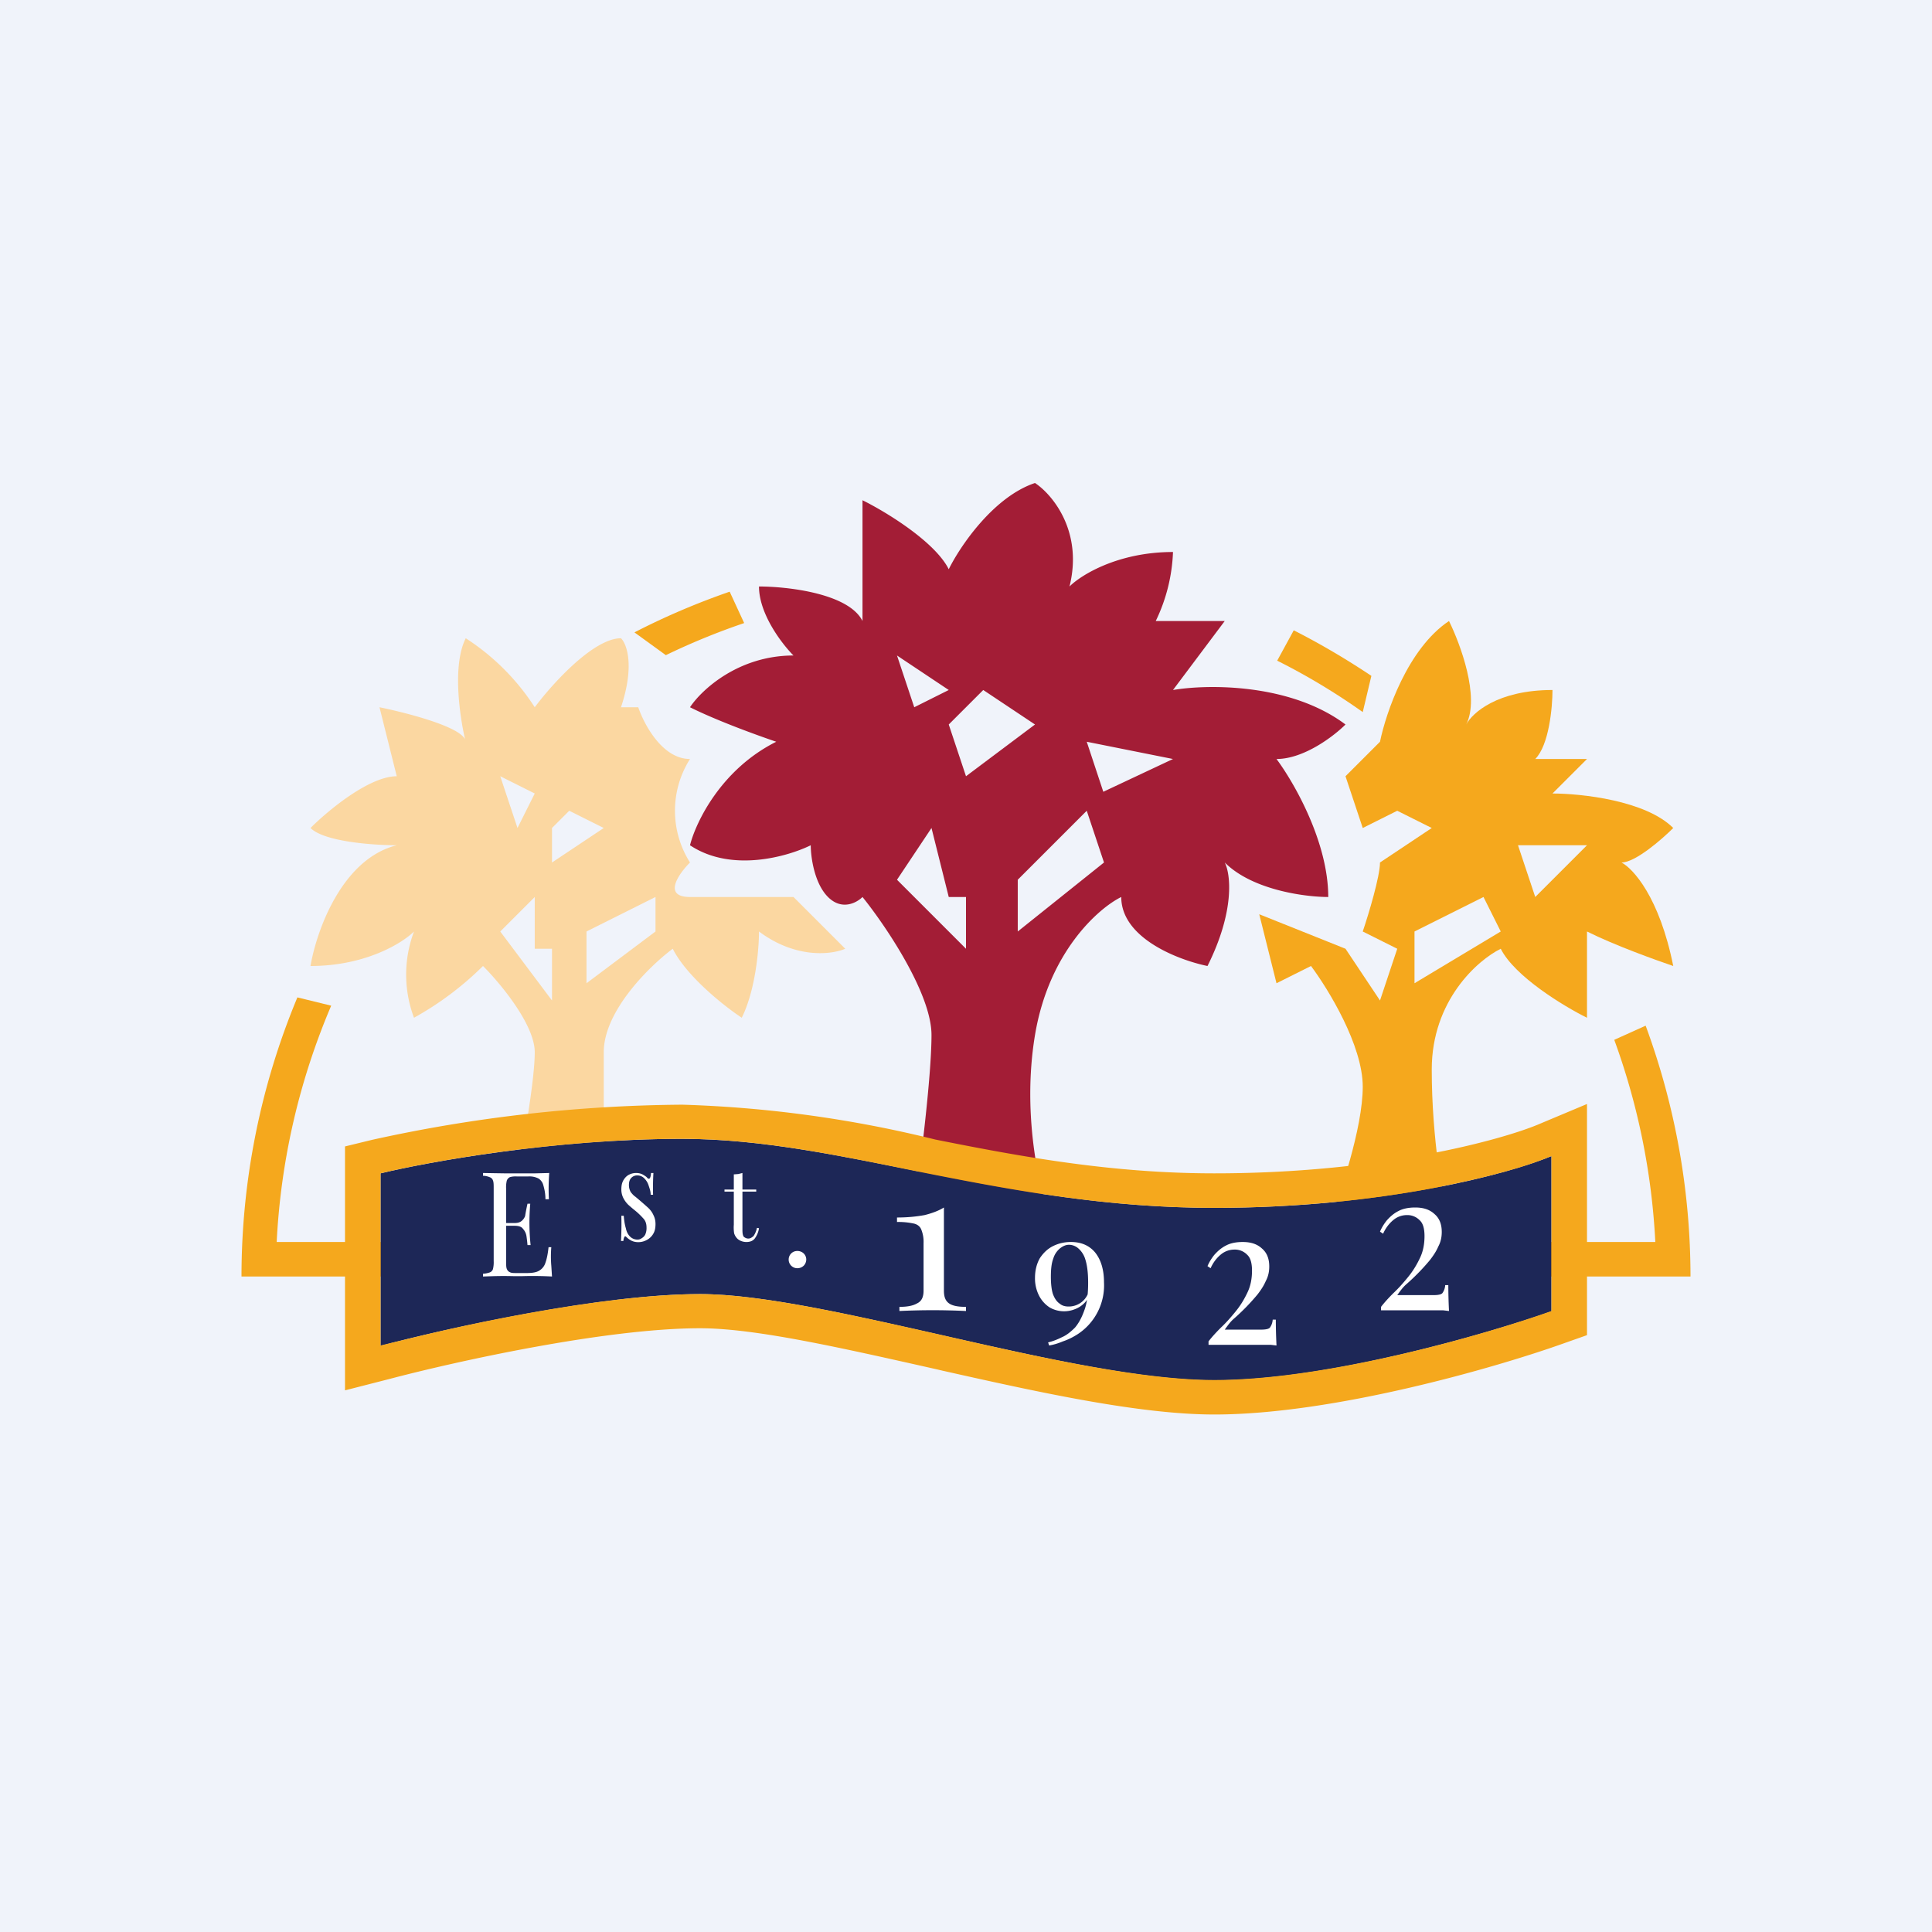
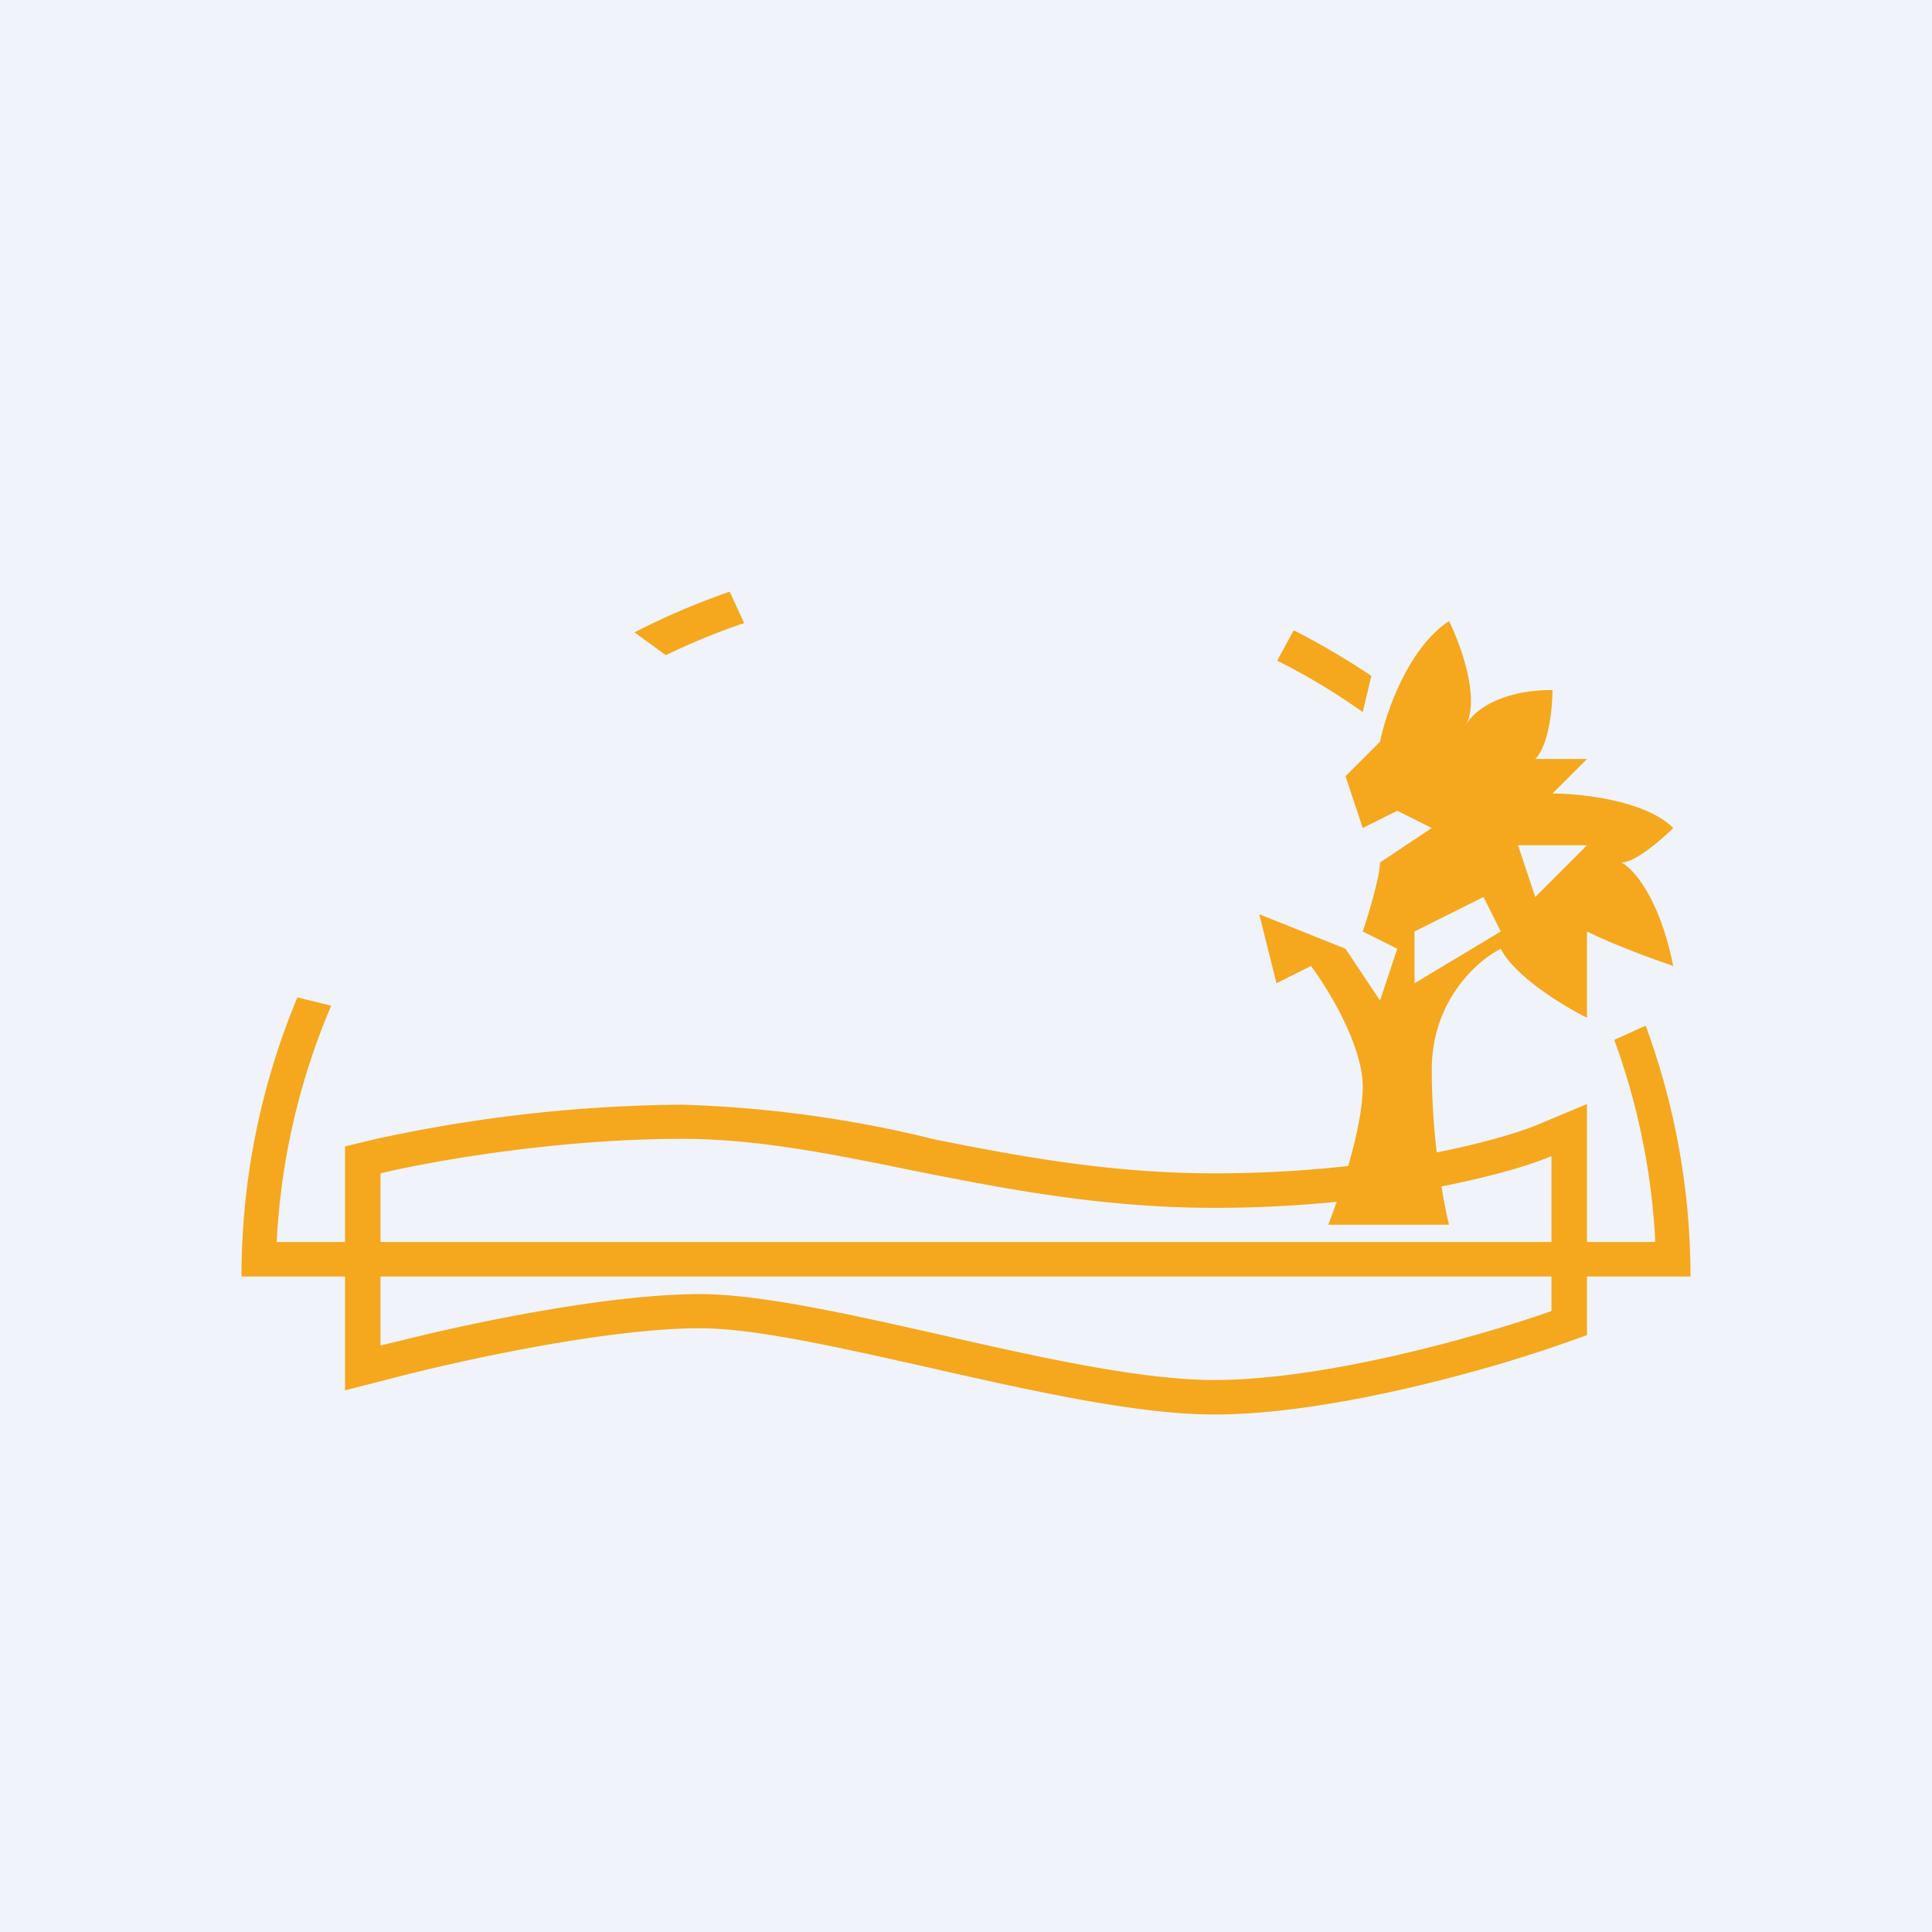
<svg xmlns="http://www.w3.org/2000/svg" width="56" height="56" viewBox="0 0 56 56">
  <path fill="#F0F3FA" d="M0 0h56v56H0z" />
-   <path fill-rule="evenodd" d="M14 28c.5.5 1.5 1.7 1.5 2.5s-.33 2.67-.5 3.5h2.5v-3.5c0-1.2 1.33-2.5 2-3 .4.8 1.5 1.67 2 2 .4-.8.5-2 .5-2.5 1.07.8 2.11.67 2.5.5L23 26h-3c-.8 0-.33-.67 0-1a2.8 2.8 0 0 1 0-3c-.8 0-1.33-1-1.5-1.5H18c.4-1.2.17-1.83 0-2-.8 0-2 1.33-2.5 2a6.7 6.7 0 0 0-2-2c-.39.77-.18 2.23-.02 2.93-.18-.38-1.7-.77-2.48-.93l.5 2c-.8 0-2 1-2.5 1.5.4.4 1.83.5 2.5.5C9.9 24.9 9.17 27 9 28c1.6 0 2.67-.67 3-1a3.55 3.55 0 0 0 0 2.5 9.1 9.1 0 0 0 2-1.5Zm.5-5.5L15 24l.5-1-1-.5Zm2 1-.5.5v1l1.5-1-1-.5Zm-1 4V26l-1 1 1.5 2v-1.5h-.5ZM17 27v1.5l2-1.5v-1l-2 1Z" fill="#FBD7A1" />
-   <path fill-rule="evenodd" d="M26.5 35c.17-1.17.5-3.8.5-5 0-1.2-1.33-3.17-2-4-.17.17-.6.4-1 0s-.5-1.17-.5-1.5c-.67.33-2.3.8-3.5 0 .17-.67.9-2.2 2.5-3-.5-.17-1.7-.6-2.5-1 .33-.5 1.4-1.5 3-1.5-.33-.33-1-1.2-1-2 .83 0 2.6.2 3 1v-3.5c.67.33 2.1 1.2 2.5 2 .33-.67 1.3-2.1 2.5-2.5.5.33 1.4 1.4 1 3 .33-.33 1.4-1 3-1a5 5 0 0 1-.5 2h2L34 20c1-.17 3.4-.2 5 1-.33.33-1.2 1-2 1 .5.67 1.5 2.4 1.5 4-.67 0-2.2-.2-3-1 .17.33.3 1.4-.5 3-.83-.17-2.5-.8-2.5-2-.67.33-2.1 1.6-2.5 4-.4 2.4.17 4.67.5 5.5l-4-.5Zm1-15L26 19l.5 1.5 1-.5Zm1 0-1 1 .5 1.5 2-1.5-1.5-1ZM26 25.5l1-1.5.5 2h.5v1.5l-2-2Zm3.5 0V27l2.5-2-.5-1.5-2 2Zm2-4 2.5.5-2.02.95-.48-1.45Z" fill="#A31D36" />
  <path fill-rule="evenodd" d="M38.5 35.5c.33-.83 1-2.8 1-4 0-1.2-1-2.83-1.5-3.5l-1 .5-.5-2 2.5 1 1 1.5.5-1.5-1-.5c.17-.5.5-1.6.5-2l1.5-1-1-.5-1 .5-.5-1.5 1-1c.17-.83.8-2.7 2-3.5.33.67.9 2.2.5 3 .17-.33.9-1 2.5-1 0 .5-.1 1.6-.5 2H46l-1 1c.83 0 2.7.2 3.5 1-.33.33-1.1 1-1.5 1 .33.17 1.1 1 1.5 3-.5-.17-1.7-.6-2.5-1v2.5c-.67-.33-2.1-1.2-2.5-2-.67.33-2 1.5-2 3.5s.33 3.83.5 4.5h-3.5Zm5.5-11 .5 1.5 1.5-1.5h-2Zm-3 4V27l2-1 .5 1-2.5 1.5Z" fill="#F5A81D" />
  <path d="M37.02 19.15c.86.43 1.69.93 2.48 1.49l.25-1.05c-.72-.48-1.48-.93-2.25-1.32l-.48.88Zm-15.87-2c-.95.33-1.87.72-2.76 1.18l.91.66a20 20 0 0 1 2.27-.93l-.42-.91ZM47.7 29.73l-.91.41A20 20 0 0 1 47.98 36H8.02a20 20 0 0 1 1.58-6.85l-.98-.24A21 21 0 0 0 7 37h42a21.05 21.05 0 0 0-1.3-7.27Z" fill="#F5A81D" />
-   <path d="M11.03 39v-4.99c1.37-.33 5.04-1 8.74-1 4.63 0 9.26 2 15.43 2 4.94 0 8.57-1 9.77-1.5v4.5c-1.88.66-6.48 2-9.77 2-4.11 0-11.31-2.5-14.91-2.5-2.88 0-7.38 1-9.26 1.5Z" fill="#1D2757" />
  <path d="m10 33.23.78-.19a42.9 42.9 0 0 1 9-1.02 34.8 34.8 0 0 1 7.33 1.01c2.5.5 5.12.98 8.09.98 4.82 0 8.31-.97 9.37-1.41L46 32v6.7l-.68.24c-1.9.68-6.64 2.06-10.12 2.06-2.2 0-5.16-.66-7.88-1.27l-.17-.04c-2.76-.62-5.25-1.19-6.86-1.19-2.74 0-7.11.97-9 1.47L10 40.3v-7.08ZM11.03 39l1.03-.25c2.19-.53 5.78-1.24 8.23-1.24 1.74 0 4.32.58 6.98 1.18 2.85.65 5.8 1.31 7.93 1.31 3.3 0 7.89-1.33 9.77-2v-4.49c-.24.1-.59.23-1.03.36-1.7.5-4.81 1.14-8.74 1.14-3.3 0-6.17-.57-8.83-1.1-2.3-.47-4.45-.9-6.6-.9-3.7 0-7.37.67-8.74 1v5Z" fill="#F5A81D" />
-   <path d="M15.92 34a6.02 6.02 0 0 0-.01.76h-.1c0-.16-.03-.3-.06-.4a.33.33 0 0 0-.14-.2.58.58 0 0 0-.3-.06h-.33a.6.6 0 0 0-.2.02c-.04.02-.07.05-.09.1a.82.82 0 0 0-.02.23v2.1c0 .1 0 .18.02.23.02.05.05.08.1.1.04.02.1.02.2.02h.27c.17 0 .29-.02.37-.07a.4.4 0 0 0 .18-.23c.04-.11.07-.26.09-.45h.08a3.18 3.18 0 0 0 0 .54L16 37a10.46 10.46 0 0 0-.88-.01h-.22a10.52 10.52 0 0 0-.6 0L14 37v-.08a.7.7 0 0 0 .2-.04.15.15 0 0 0 .09-.1.85.85 0 0 0 .02-.23v-2.1c0-.1 0-.18-.02-.23a.15.15 0 0 0-.1-.1.54.54 0 0 0-.19-.04V34a157.58 157.58 0 0 0 .61.01h.91l.4-.01Zm-.66 1.45v.08h-.7v-.08h.7Zm.11-.56a6.23 6.23 0 0 0 .01 1.2h-.09a4.01 4.01 0 0 0-.03-.26.4.4 0 0 0-.1-.21c-.04-.06-.12-.09-.24-.09v-.08c.09 0 .15-.02.2-.06a.34.34 0 0 0 .1-.14 5.5 5.5 0 0 1 .07-.36h.08ZM18.44 34c.08 0 .15.02.2.05.05.03.1.06.12.09.06.06.1.02.11-.14h.07a7.05 7.05 0 0 0-.01.63h-.07c0-.1-.03-.18-.06-.27a.5.5 0 0 0-.12-.2.28.28 0 0 0-.21-.09.23.23 0 0 0-.17.07c-.05.05-.07.12-.07.21 0 .08.02.14.05.2.04.05.08.1.14.14a11.4 11.4 0 0 1 .38.33c.06.06.11.13.14.2.04.08.06.16.06.26 0 .12-.02.21-.07.29a.46.46 0 0 1-.18.17.51.51 0 0 1-.37.05.44.44 0 0 1-.1-.04.64.64 0 0 1-.13-.1c-.02-.02-.03-.02-.05 0a.27.27 0 0 0-.03.12H18a8.99 8.99 0 0 0 .01-.73h.07c.01.14.03.26.06.36.02.1.06.18.12.24a.3.3 0 0 0 .22.09c.04 0 .08-.01.12-.04a.26.26 0 0 0 .1-.1.45.45 0 0 0 .04-.21c0-.11-.03-.2-.1-.27a2.02 2.02 0 0 0-.23-.22 4.45 4.45 0 0 1-.2-.17.76.76 0 0 1-.14-.19.55.55 0 0 1-.06-.25c0-.12.02-.2.06-.27.04-.07.1-.13.16-.16a.45.45 0 0 1 .21-.05ZM21.52 34v.48h.4v.06h-.4v1.11c0 .1.01.16.04.2.04.03.08.05.13.05.06 0 .1-.03.15-.07a.63.63 0 0 0 .1-.24l.06.01a.66.66 0 0 1-.11.28c-.05.08-.14.12-.25.12a.4.4 0 0 1-.16-.03.31.31 0 0 1-.1-.06.37.37 0 0 1-.1-.16 1.08 1.08 0 0 1-.01-.25v-.96H21v-.06h.27v-.44l.13-.01.12-.03ZM27.36 35v2.41c0 .19.05.3.15.37.1.07.26.1.49.1V38a20.27 20.27 0 0 0-1.93 0v-.12c.22 0 .39-.03.51-.1.13-.06.19-.18.19-.37v-1.38a.94.94 0 0 0-.07-.4c-.04-.09-.12-.15-.24-.17a2.08 2.08 0 0 0-.46-.04v-.13c.32 0 .58-.03.8-.07.2-.05.4-.12.56-.22ZM31.04 36c.3 0 .53.1.7.3.17.21.26.5.26.87a1.69 1.69 0 0 1-.76 1.5c-.14.09-.28.16-.43.21-.14.06-.28.1-.4.12l-.03-.09c.13-.03.26-.08.4-.15.14-.06.26-.16.38-.28.11-.13.2-.3.27-.5.08-.21.11-.48.11-.8 0-.3-.03-.51-.08-.67a.68.68 0 0 0-.21-.33.42.42 0 0 0-.26-.1c-.1 0-.18.04-.26.1a.61.61 0 0 0-.2.3c-.05.13-.07.3-.07.53 0 .2.02.38.06.5.05.13.11.22.2.28.07.06.16.08.25.08a.6.6 0 0 0 .6-.49l.05-.02a.69.69 0 0 1-.17.39.76.76 0 0 1-.3.2.84.84 0 0 1-.72-.05.89.89 0 0 1-.31-.34 1.1 1.1 0 0 1-.12-.52c0-.22.05-.41.14-.57.1-.15.22-.27.38-.35.16-.08.33-.12.52-.12ZM36.02 36c.24 0 .42.06.56.19.14.12.21.29.21.52 0 .15-.03.29-.1.42-.06.14-.14.26-.24.39a6.2 6.2 0 0 1-.67.69c-.12.1-.2.22-.28.33h1.05c.14 0 .23-.02.26-.06a.44.44 0 0 0 .08-.23h.09A15.69 15.69 0 0 0 37 39l-.17-.02h-1.8v-.1c.1-.13.22-.26.36-.4.15-.14.29-.3.42-.46.14-.17.25-.35.34-.54.1-.2.14-.42.14-.65 0-.21-.04-.37-.14-.46a.49.49 0 0 0-.37-.15.61.61 0 0 0-.39.14c-.11.09-.22.22-.3.4L35 36.7c.05-.12.12-.23.2-.33.1-.11.2-.2.34-.27.13-.07.3-.1.48-.1ZM41.02 35c.24 0 .42.06.56.19.14.12.21.29.21.52 0 .15-.03.29-.1.42-.06.14-.14.26-.24.39a6.2 6.2 0 0 1-.67.69c-.12.1-.2.22-.28.33h1.05c.14 0 .23-.02.26-.06a.44.44 0 0 0 .08-.23h.09A15.69 15.69 0 0 0 42 38l-.17-.02h-1.8v-.1c.1-.13.22-.26.36-.4.15-.14.29-.3.42-.46.14-.17.25-.35.34-.54.1-.2.14-.42.14-.65 0-.21-.04-.37-.14-.46a.49.49 0 0 0-.37-.15.61.61 0 0 0-.39.14c-.11.09-.22.22-.3.4L40 35.7c.05-.12.12-.23.2-.33.1-.11.2-.2.34-.27.13-.07.3-.1.48-.1ZM23.37 36.5c0 .15-.11.26-.26.26a.25.25 0 0 1-.25-.25c0-.14.11-.25.25-.25.15 0 .26.11.26.25Z" fill="#fff" />
</svg>